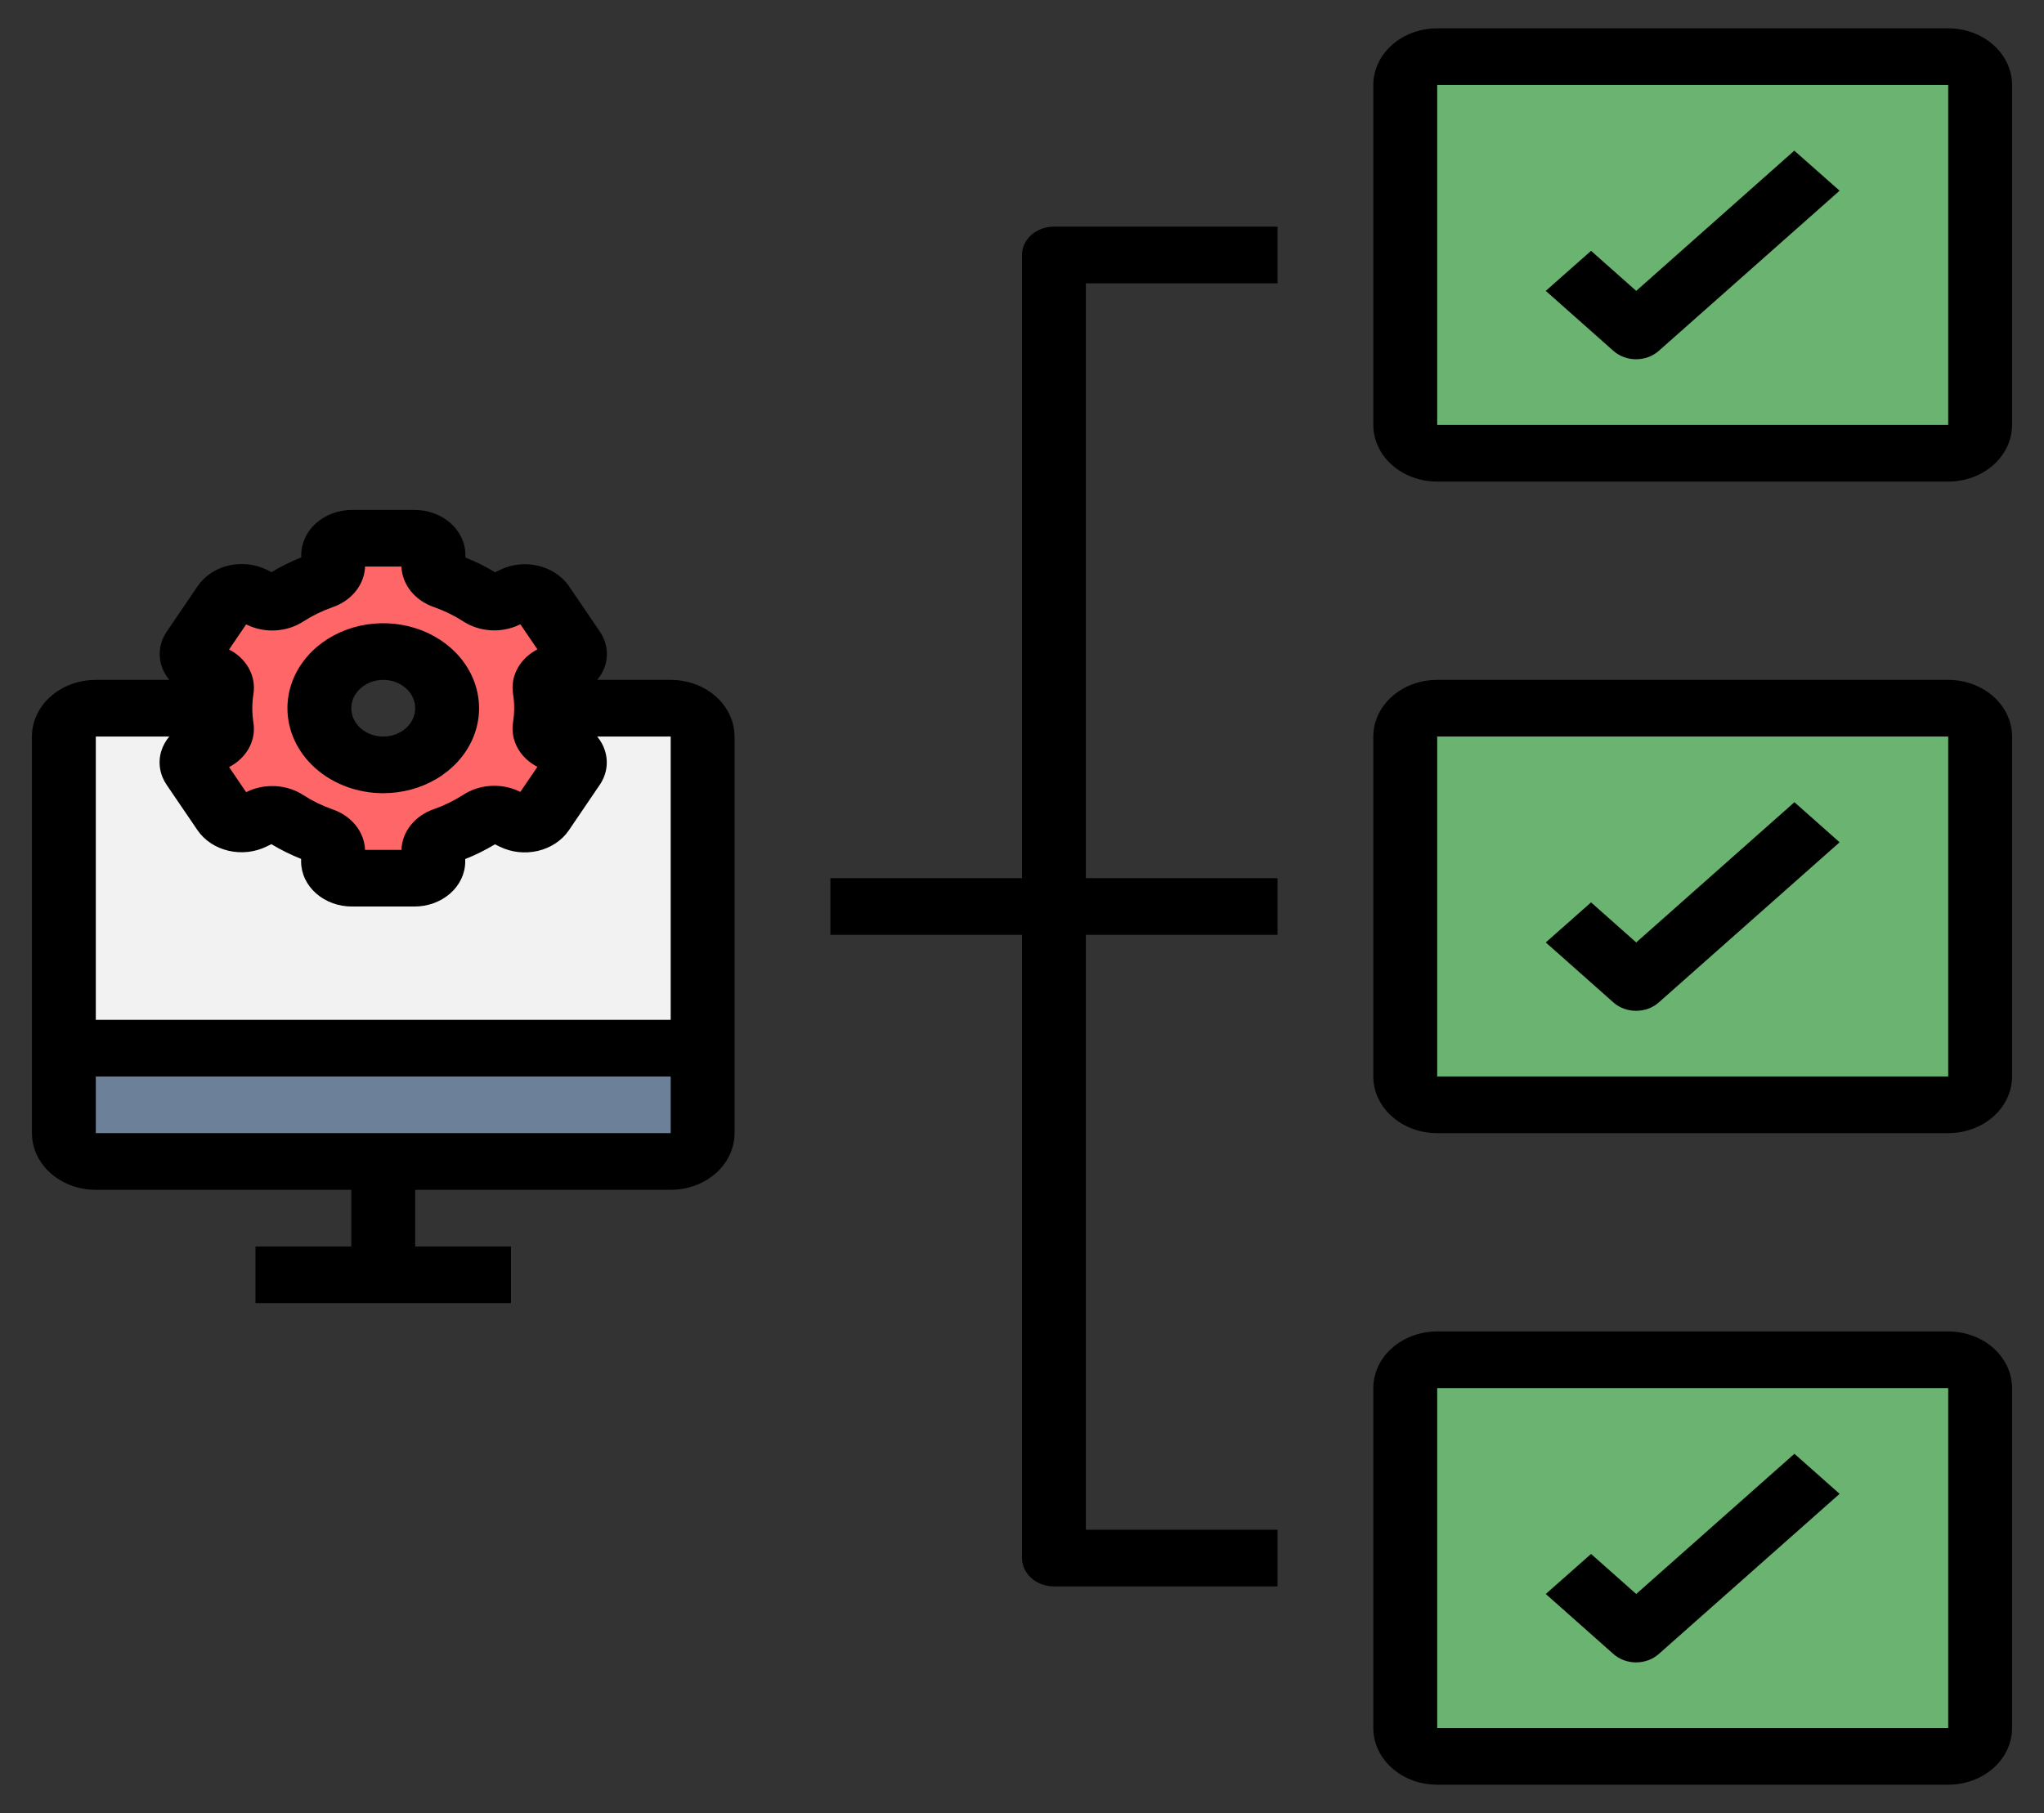
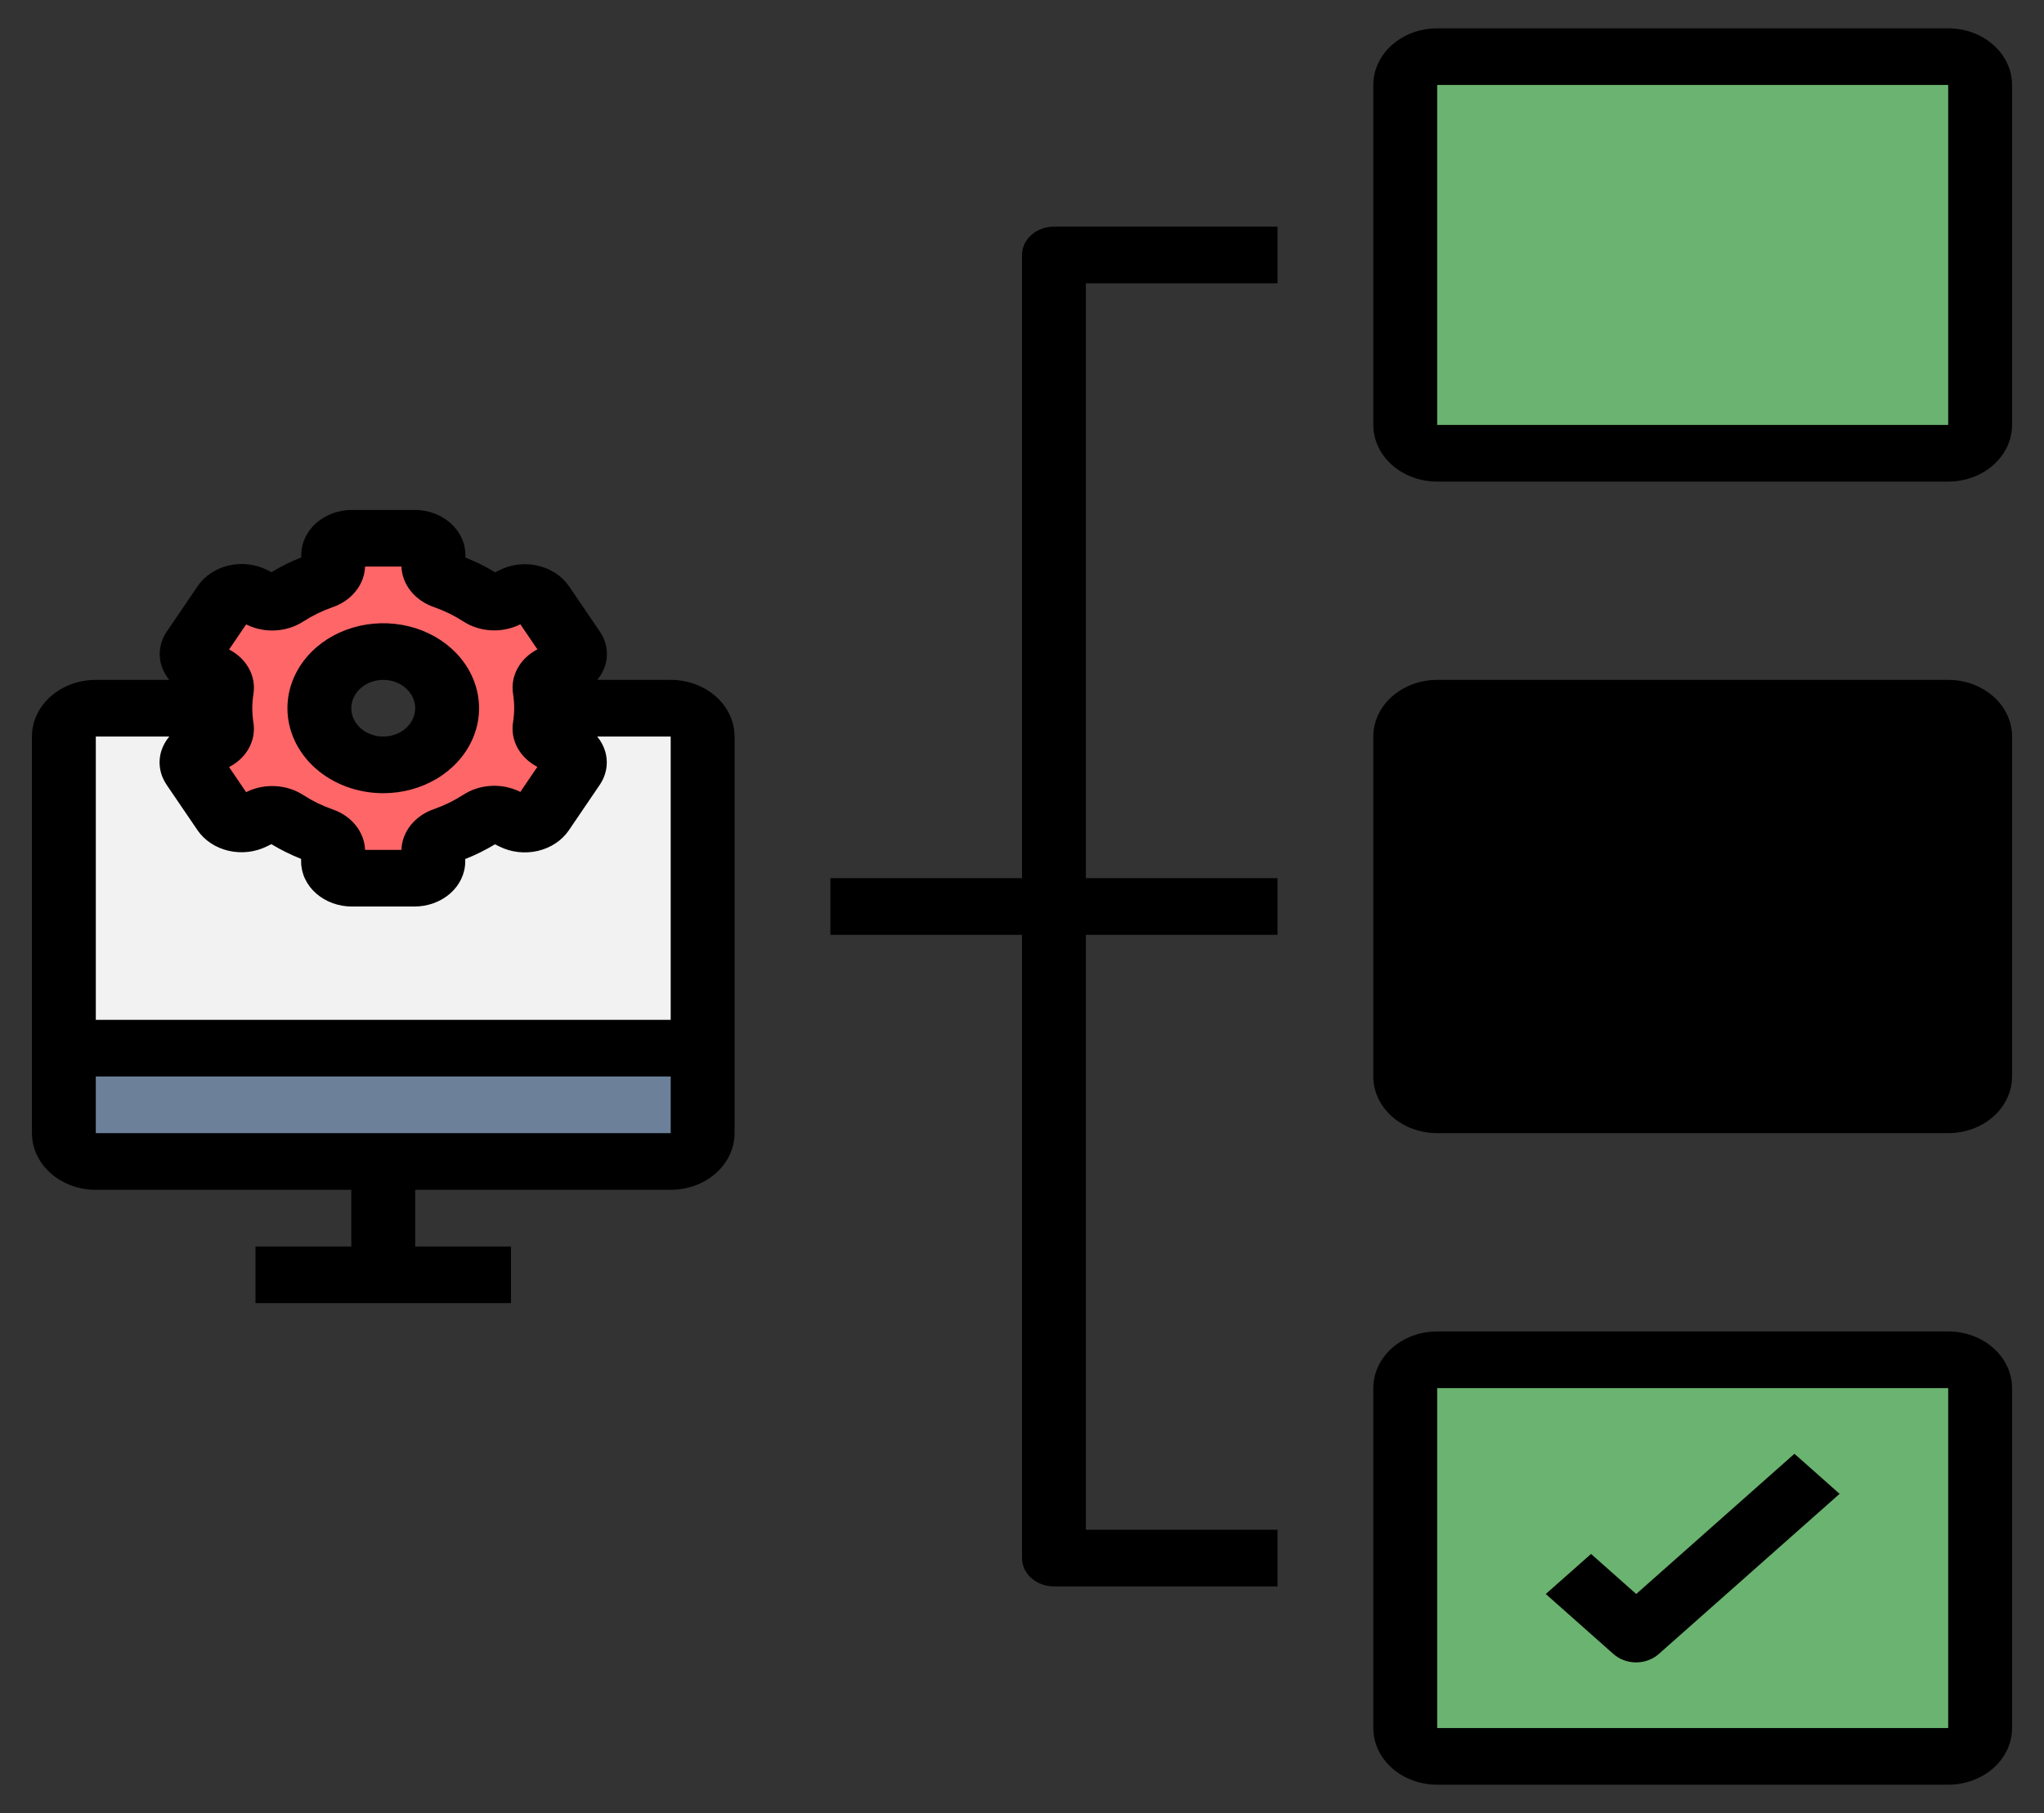
<svg xmlns="http://www.w3.org/2000/svg" width="133" height="118" viewBox="0 0 133 118" fill="none">
  <rect x="0" y="0" width="133" height="118" fill="#333333" stroke="none" />
  <path d="M43.641 46.094H29.094C29.094 47.072 28.656 48.01 27.876 48.701C27.097 49.393 26.04 49.781 24.938 49.781C23.835 49.781 22.778 49.393 21.999 48.701C21.219 48.01 20.781 47.072 20.781 46.094H6.234C5.683 46.094 5.155 46.288 4.765 46.634C4.375 46.98 4.156 47.449 4.156 47.938V73.75C4.156 74.239 4.375 74.708 4.765 75.054C5.155 75.4 5.683 75.594 6.234 75.594H43.641C44.192 75.594 44.72 75.4 45.11 75.054C45.5 74.708 45.719 74.239 45.719 73.75V47.938C45.719 47.449 45.5 46.98 45.11 46.634C44.72 46.288 44.192 46.094 43.641 46.094Z" fill="#F2F2F2" />
  <path d="M4.156 68.219H45.719V73.75C45.719 74.239 45.5 74.708 45.11 75.054C44.72 75.4 44.192 75.594 43.641 75.594H6.234C5.683 75.594 5.155 75.4 4.765 75.054C4.375 74.708 4.156 74.239 4.156 73.75V68.219Z" fill="#6C8199" />
  <path d="M36.782 48.699L36.057 48.343C35.847 48.248 35.675 48.098 35.564 47.913C35.453 47.729 35.407 47.519 35.434 47.311C35.567 46.504 35.567 45.684 35.434 44.877C35.407 44.669 35.453 44.459 35.564 44.275C35.675 44.09 35.847 43.94 36.057 43.845L36.782 43.489C36.924 43.423 37.048 43.333 37.148 43.224C37.249 43.114 37.323 42.987 37.366 42.851C37.409 42.715 37.42 42.573 37.399 42.433C37.377 42.293 37.324 42.159 37.242 42.038L35.234 39.088C35.059 38.841 34.784 38.663 34.465 38.591C34.147 38.519 33.809 38.557 33.522 38.699L32.788 39.067C32.564 39.172 32.311 39.218 32.059 39.2C31.806 39.181 31.565 39.1 31.363 38.964C30.639 38.494 29.851 38.106 29.019 37.81C28.785 37.736 28.583 37.602 28.437 37.424C28.291 37.246 28.209 37.034 28.202 36.814V36.103C28.194 35.816 28.059 35.543 27.825 35.344C27.592 35.145 27.279 35.036 26.955 35.041H22.93C22.606 35.036 22.293 35.145 22.059 35.344C21.826 35.543 21.69 35.816 21.683 36.103V36.814C21.675 37.034 21.593 37.246 21.447 37.424C21.302 37.602 21.099 37.736 20.866 37.81C20.033 38.106 19.246 38.494 18.522 38.964C18.32 39.1 18.078 39.181 17.826 39.2C17.574 39.218 17.32 39.172 17.096 39.067L16.363 38.699C16.075 38.557 15.738 38.519 15.419 38.591C15.101 38.663 14.826 38.841 14.65 39.088L12.643 42.038C12.561 42.159 12.507 42.293 12.486 42.433C12.465 42.573 12.476 42.715 12.519 42.851C12.562 42.987 12.636 43.114 12.736 43.224C12.837 43.333 12.961 43.423 13.102 43.489L13.828 43.845C14.037 43.94 14.209 44.09 14.321 44.275C14.432 44.459 14.477 44.669 14.451 44.877C14.318 45.684 14.318 46.504 14.451 47.311C14.477 47.519 14.432 47.729 14.321 47.913C14.209 48.098 14.037 48.248 13.828 48.343L13.102 48.699C12.961 48.764 12.837 48.855 12.736 48.964C12.636 49.074 12.562 49.201 12.519 49.337C12.476 49.473 12.465 49.615 12.486 49.755C12.507 49.895 12.561 50.029 12.643 50.15L14.65 53.1C14.826 53.347 15.101 53.525 15.419 53.597C15.738 53.669 16.075 53.631 16.363 53.489L17.096 53.12C17.32 53.015 17.574 52.969 17.826 52.988C18.079 53.006 18.32 53.088 18.522 53.224C19.246 53.694 20.033 54.082 20.866 54.378C21.099 54.452 21.302 54.587 21.447 54.764C21.593 54.942 21.675 55.154 21.683 55.374V56.085C21.69 56.373 21.826 56.645 22.059 56.844C22.293 57.043 22.606 57.152 22.93 57.147H26.945C27.268 57.152 27.581 57.043 27.815 56.844C28.048 56.645 28.184 56.373 28.192 56.085V55.374C28.199 55.154 28.281 54.942 28.427 54.764C28.573 54.587 28.775 54.452 29.008 54.378C29.841 54.082 30.628 53.694 31.352 53.224C31.554 53.088 31.796 53.006 32.048 52.988C32.301 52.969 32.554 53.015 32.778 53.12L33.511 53.489C33.799 53.631 34.136 53.669 34.455 53.597C34.773 53.525 35.048 53.347 35.224 53.1L37.231 50.15C37.314 50.03 37.368 49.896 37.39 49.756C37.412 49.617 37.402 49.475 37.36 49.339C37.318 49.203 37.245 49.076 37.145 48.966C37.046 48.856 36.923 48.765 36.782 48.699ZM24.937 49.782C24.115 49.782 23.311 49.565 22.628 49.16C21.945 48.755 21.412 48.179 21.097 47.505C20.783 46.831 20.7 46.09 20.861 45.375C21.021 44.659 21.417 44.002 21.998 43.486C22.579 42.971 23.32 42.62 24.126 42.477C24.933 42.335 25.768 42.408 26.528 42.687C27.287 42.966 27.936 43.439 28.393 44.045C28.85 44.652 29.093 45.365 29.093 46.094C29.093 47.072 28.655 48.01 27.876 48.701C27.097 49.393 26.039 49.782 24.937 49.782Z" fill="#FF6668" />
  <path d="M126.766 3.688H93.516C92.368 3.688 91.438 4.513 91.438 5.531V27.656C91.438 28.674 92.368 29.5 93.516 29.5H126.766C127.913 29.5 128.844 28.674 128.844 27.656V5.531C128.844 4.513 127.913 3.688 126.766 3.688Z" fill="#6BB370" />
-   <path d="M126.766 46.094H93.516C92.368 46.094 91.438 46.919 91.438 47.938V70.062C91.438 71.081 92.368 71.906 93.516 71.906H126.766C127.913 71.906 128.844 71.081 128.844 70.062V47.938C128.844 46.919 127.913 46.094 126.766 46.094Z" fill="#6BB370" />
  <path d="M126.766 88.5H93.516C92.368 88.5 91.438 89.326 91.438 90.344V112.469C91.438 113.487 92.368 114.312 93.516 114.312H126.766C127.913 114.312 128.844 113.487 128.844 112.469V90.344C128.844 89.326 127.913 88.5 126.766 88.5Z" fill="#6BB370" />
  <path d="M6.234 77.438H22.859V81.125H16.625V84.813H33.25V81.125H27.016V77.438H43.641C44.743 77.438 45.8 77.049 46.58 76.358C47.359 75.666 47.797 74.728 47.797 73.75V47.938C47.797 46.96 47.359 46.022 46.58 45.33C45.8 44.639 44.743 44.25 43.641 44.25H38.861C39.098 43.966 39.274 43.646 39.38 43.306C39.494 42.935 39.52 42.548 39.459 42.167C39.397 41.787 39.249 41.421 39.023 41.094L37.016 38.144C36.564 37.488 35.843 37.013 35.005 36.818C34.167 36.623 33.277 36.723 32.521 37.098L32.217 37.246C31.605 36.876 30.958 36.556 30.282 36.287V36.103C30.28 35.717 30.191 35.335 30.022 34.98C29.853 34.624 29.606 34.302 29.296 34.031C28.987 33.76 28.62 33.546 28.216 33.402C27.813 33.257 27.382 33.184 26.947 33.188H22.928C22.053 33.183 21.212 33.486 20.589 34.031C19.966 34.576 19.611 35.317 19.603 36.093V36.278C18.927 36.546 18.28 36.867 17.668 37.236L17.365 37.087C16.608 36.711 15.716 36.61 14.877 36.806C14.038 37.002 13.318 37.48 12.868 38.138L10.864 41.088C10.636 41.417 10.487 41.784 10.425 42.167C10.363 42.549 10.39 42.939 10.505 43.312C10.609 43.649 10.782 43.967 11.014 44.25H6.234C5.132 44.25 4.075 44.639 3.295 45.33C2.516 46.022 2.078 46.96 2.078 47.938V73.75C2.078 74.728 2.516 75.666 3.295 76.358C4.075 77.049 5.132 77.438 6.234 77.438ZM16.417 46.094C16.418 45.777 16.444 45.46 16.494 45.146C16.58 44.581 16.474 44.007 16.192 43.495C15.909 42.984 15.462 42.558 14.906 42.272L16.016 40.638L16.087 40.673C16.659 40.946 17.306 41.069 17.953 41.028C18.601 40.987 19.222 40.784 19.744 40.443C20.328 40.067 20.963 39.757 21.633 39.521C22.241 39.314 22.767 38.953 23.144 38.482C23.522 38.012 23.734 37.453 23.755 36.875H26.12C26.143 37.451 26.357 38.009 26.734 38.478C27.112 38.947 27.637 39.307 28.244 39.514C28.914 39.749 29.548 40.059 30.131 40.435C30.654 40.778 31.275 40.981 31.923 41.021C32.571 41.062 33.219 40.938 33.79 40.664L33.859 40.631L34.969 42.264C34.415 42.549 33.969 42.973 33.686 43.482C33.403 43.991 33.296 44.563 33.379 45.126C33.483 45.759 33.483 46.401 33.379 47.034C33.293 47.599 33.398 48.173 33.681 48.685C33.964 49.197 34.411 49.623 34.967 49.909L33.857 51.542L33.786 51.507C33.215 51.233 32.567 51.109 31.92 51.15C31.272 51.191 30.651 51.395 30.129 51.738C29.545 52.114 28.91 52.423 28.24 52.66C27.631 52.867 27.105 53.23 26.727 53.702C26.35 54.174 26.139 54.734 26.12 55.313H23.755C23.732 54.736 23.518 54.179 23.141 53.71C22.763 53.241 22.238 52.88 21.631 52.674C20.961 52.439 20.327 52.129 19.744 51.752C19.221 51.41 18.6 51.207 17.952 51.167C17.304 51.126 16.656 51.25 16.085 51.524L16.016 51.557L14.906 49.923C15.46 49.639 15.906 49.215 16.189 48.706C16.471 48.197 16.578 47.625 16.494 47.062C16.444 46.741 16.418 46.418 16.417 46.094ZM6.234 47.938H11.014C10.777 48.221 10.601 48.541 10.495 48.882C10.381 49.253 10.355 49.64 10.416 50.021C10.478 50.401 10.626 50.766 10.852 51.094L12.859 54.044C13.311 54.7 14.031 55.176 14.869 55.371C15.708 55.566 16.598 55.465 17.354 55.09L17.658 54.942C18.27 55.311 18.917 55.632 19.593 55.901V56.085C19.595 56.471 19.684 56.853 19.853 57.208C20.022 57.563 20.269 57.886 20.579 58.157C20.888 58.427 21.255 58.641 21.659 58.786C22.062 58.931 22.493 59.004 22.928 59H26.947C27.822 59.005 28.663 58.701 29.286 58.157C29.909 57.612 30.264 56.87 30.272 56.094V55.91C30.948 55.642 31.595 55.321 32.207 54.951L32.51 55.101C33.267 55.475 34.159 55.575 34.998 55.38C35.836 55.184 36.556 54.707 37.007 54.05L39.011 51.1C39.239 50.77 39.388 50.403 39.45 50.021C39.512 49.639 39.484 49.249 39.37 48.876C39.266 48.538 39.093 48.22 38.861 47.938H43.641V66.375H6.234V47.938ZM6.234 70.063H43.641V73.75H6.234V70.063Z" fill="black" />
  <path d="M24.938 51.625C26.171 51.625 27.376 51.301 28.401 50.693C29.426 50.085 30.225 49.221 30.697 48.211C31.169 47.2 31.293 46.088 31.052 45.015C30.811 43.942 30.218 42.956 29.346 42.183C28.474 41.409 27.363 40.882 26.154 40.669C24.944 40.455 23.691 40.565 22.552 40.983C21.413 41.402 20.439 42.111 19.754 43.021C19.069 43.93 18.703 45 18.703 46.094C18.703 47.561 19.36 48.968 20.529 50.005C21.698 51.042 23.284 51.625 24.938 51.625ZM24.938 44.25C25.349 44.25 25.75 44.358 26.092 44.561C26.434 44.763 26.7 45.051 26.857 45.388C27.015 45.725 27.056 46.096 26.976 46.453C26.895 46.811 26.698 47.14 26.407 47.398C26.116 47.655 25.746 47.831 25.343 47.902C24.94 47.973 24.522 47.937 24.142 47.797C23.762 47.658 23.438 47.421 23.21 47.118C22.981 46.815 22.859 46.458 22.859 46.094C22.859 45.605 23.078 45.136 23.468 44.79C23.858 44.444 24.386 44.25 24.938 44.25Z" fill="black" />
  <path d="M126.766 1.844H93.516C92.413 1.844 91.356 2.232 90.577 2.924C89.797 3.615 89.359 4.553 89.359 5.531V27.656C89.359 28.634 89.797 29.572 90.577 30.264C91.356 30.955 92.413 31.344 93.516 31.344H126.766C127.868 31.344 128.925 30.955 129.705 30.264C130.484 29.572 130.922 28.634 130.922 27.656V5.531C130.922 4.553 130.484 3.615 129.705 2.924C128.925 2.232 127.868 1.844 126.766 1.844ZM93.516 27.656V5.531H126.766V27.656H93.516Z" fill="black" />
  <path d="M66.5 16.594V57.156H54.031V60.844H66.5V101.406C66.5 101.895 66.719 102.364 67.109 102.71C67.498 103.056 68.027 103.25 68.578 103.25H83.125V99.562H70.656V60.844H83.125V57.156H70.656V18.438H83.125V14.75H68.578C68.027 14.75 67.498 14.944 67.109 15.29C66.719 15.636 66.5 16.105 66.5 16.594Z" fill="black" />
-   <path d="M106.466 18.932L103.528 16.325L100.581 18.932L104.989 22.842C105.378 23.188 105.907 23.382 106.458 23.382C107.009 23.382 107.538 23.188 107.927 22.842L119.7 12.412L116.753 9.805L106.466 18.932Z" fill="black" />
-   <path d="M126.766 44.25H93.516C92.413 44.25 91.356 44.639 90.577 45.33C89.797 46.022 89.359 46.959 89.359 47.938V70.062C89.359 71.04 89.797 71.978 90.577 72.67C91.356 73.362 92.413 73.75 93.516 73.75H126.766C127.868 73.75 128.925 73.362 129.705 72.67C130.484 71.978 130.922 71.04 130.922 70.062V47.938C130.922 46.959 130.484 46.022 129.705 45.33C128.925 44.639 127.868 44.25 126.766 44.25ZM93.516 70.062V47.938H126.766V70.062H93.516Z" fill="black" />
+   <path d="M126.766 44.25H93.516C92.413 44.25 91.356 44.639 90.577 45.33C89.797 46.022 89.359 46.959 89.359 47.938V70.062C89.359 71.04 89.797 71.978 90.577 72.67C91.356 73.362 92.413 73.75 93.516 73.75H126.766C127.868 73.75 128.925 73.362 129.705 72.67C130.484 71.978 130.922 71.04 130.922 70.062V47.938C130.922 46.959 130.484 46.022 129.705 45.33C128.925 44.639 127.868 44.25 126.766 44.25ZM93.516 70.062V47.938H126.766H93.516Z" fill="black" />
  <path d="M106.466 61.338L103.528 58.731L100.581 61.338L104.989 65.249C105.378 65.594 105.907 65.788 106.458 65.788C107.009 65.788 107.538 65.594 107.927 65.249L119.7 54.819L116.761 52.211L106.466 61.338Z" fill="black" />
  <path d="M126.766 86.656H93.516C92.413 86.656 91.356 87.045 90.577 87.736C89.797 88.428 89.359 89.366 89.359 90.344V112.469C89.359 113.447 89.797 114.385 90.577 115.076C91.356 115.768 92.413 116.156 93.516 116.156H126.766C127.868 116.156 128.925 115.768 129.705 115.076C130.484 114.385 130.922 113.447 130.922 112.469V90.344C130.922 89.366 130.484 88.428 129.705 87.736C128.925 87.045 127.868 86.656 126.766 86.656ZM93.516 112.469V90.344H126.766V112.469H93.516Z" fill="black" />
  <path d="M106.466 103.744L103.528 101.137L100.581 103.744L104.989 107.655C105.378 108 105.907 108.195 106.458 108.195C107.009 108.195 107.538 108 107.927 107.655L119.7 97.225L116.761 94.618L106.466 103.744Z" fill="black" />
</svg>